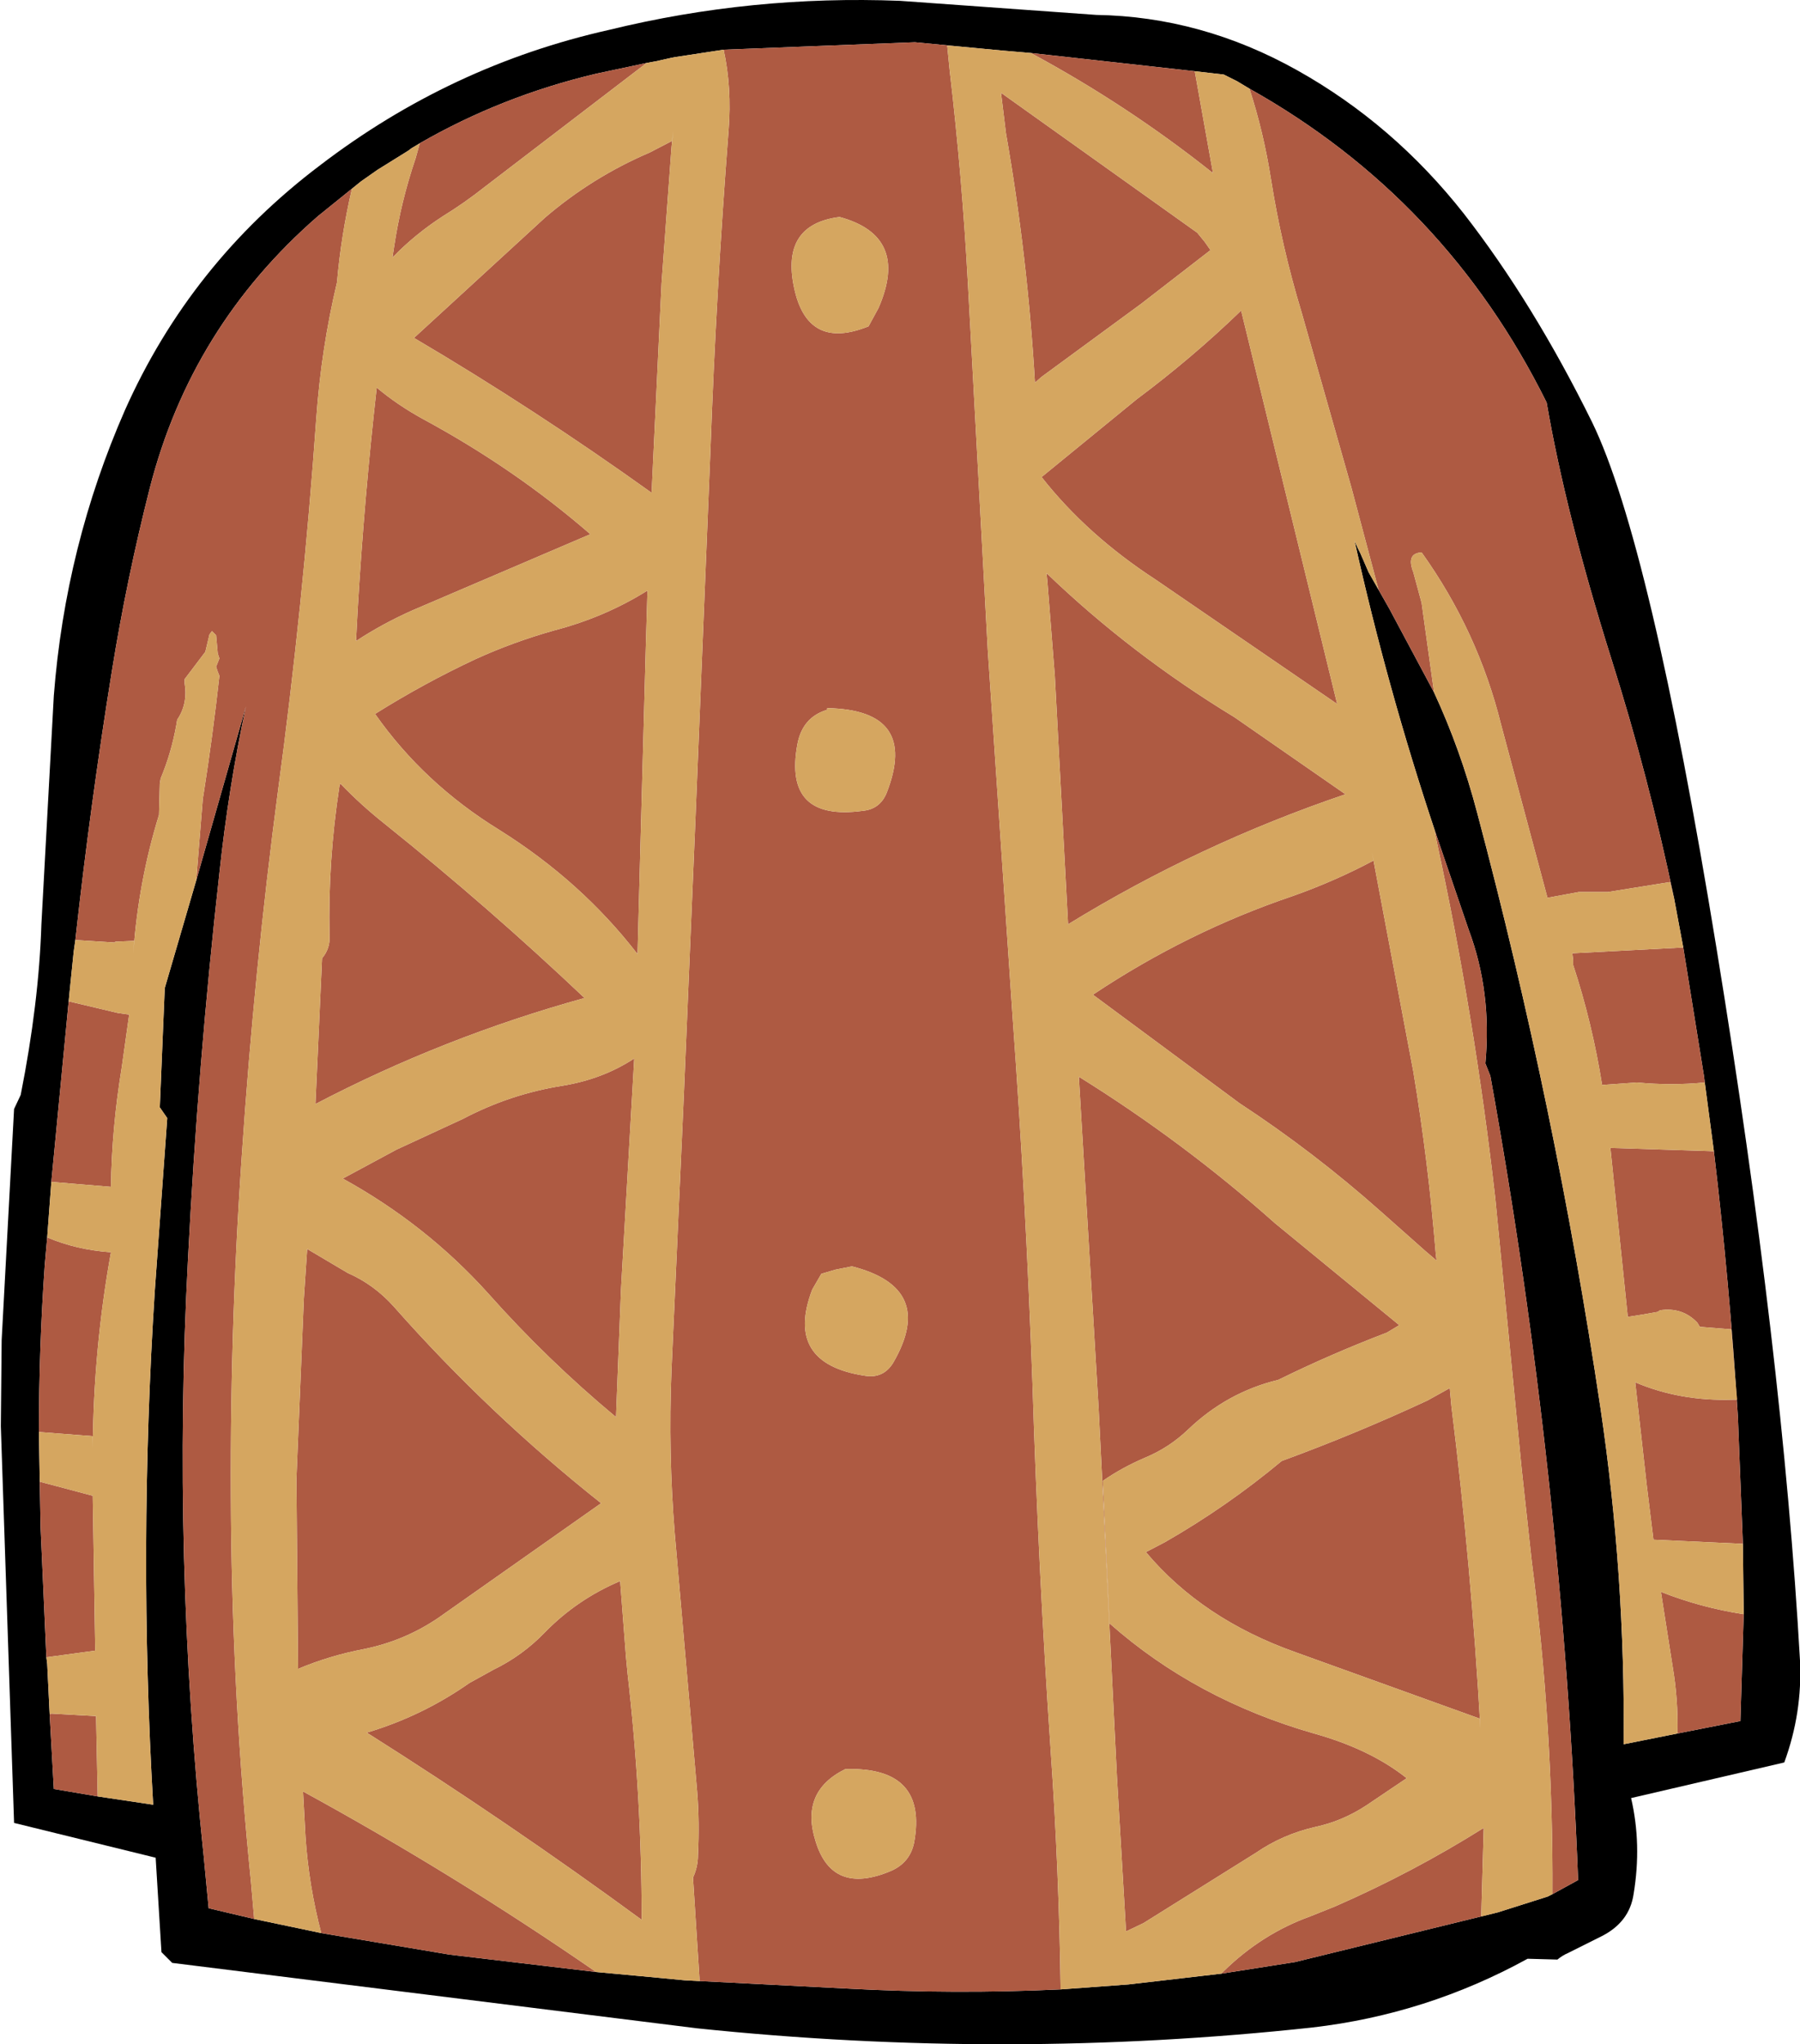
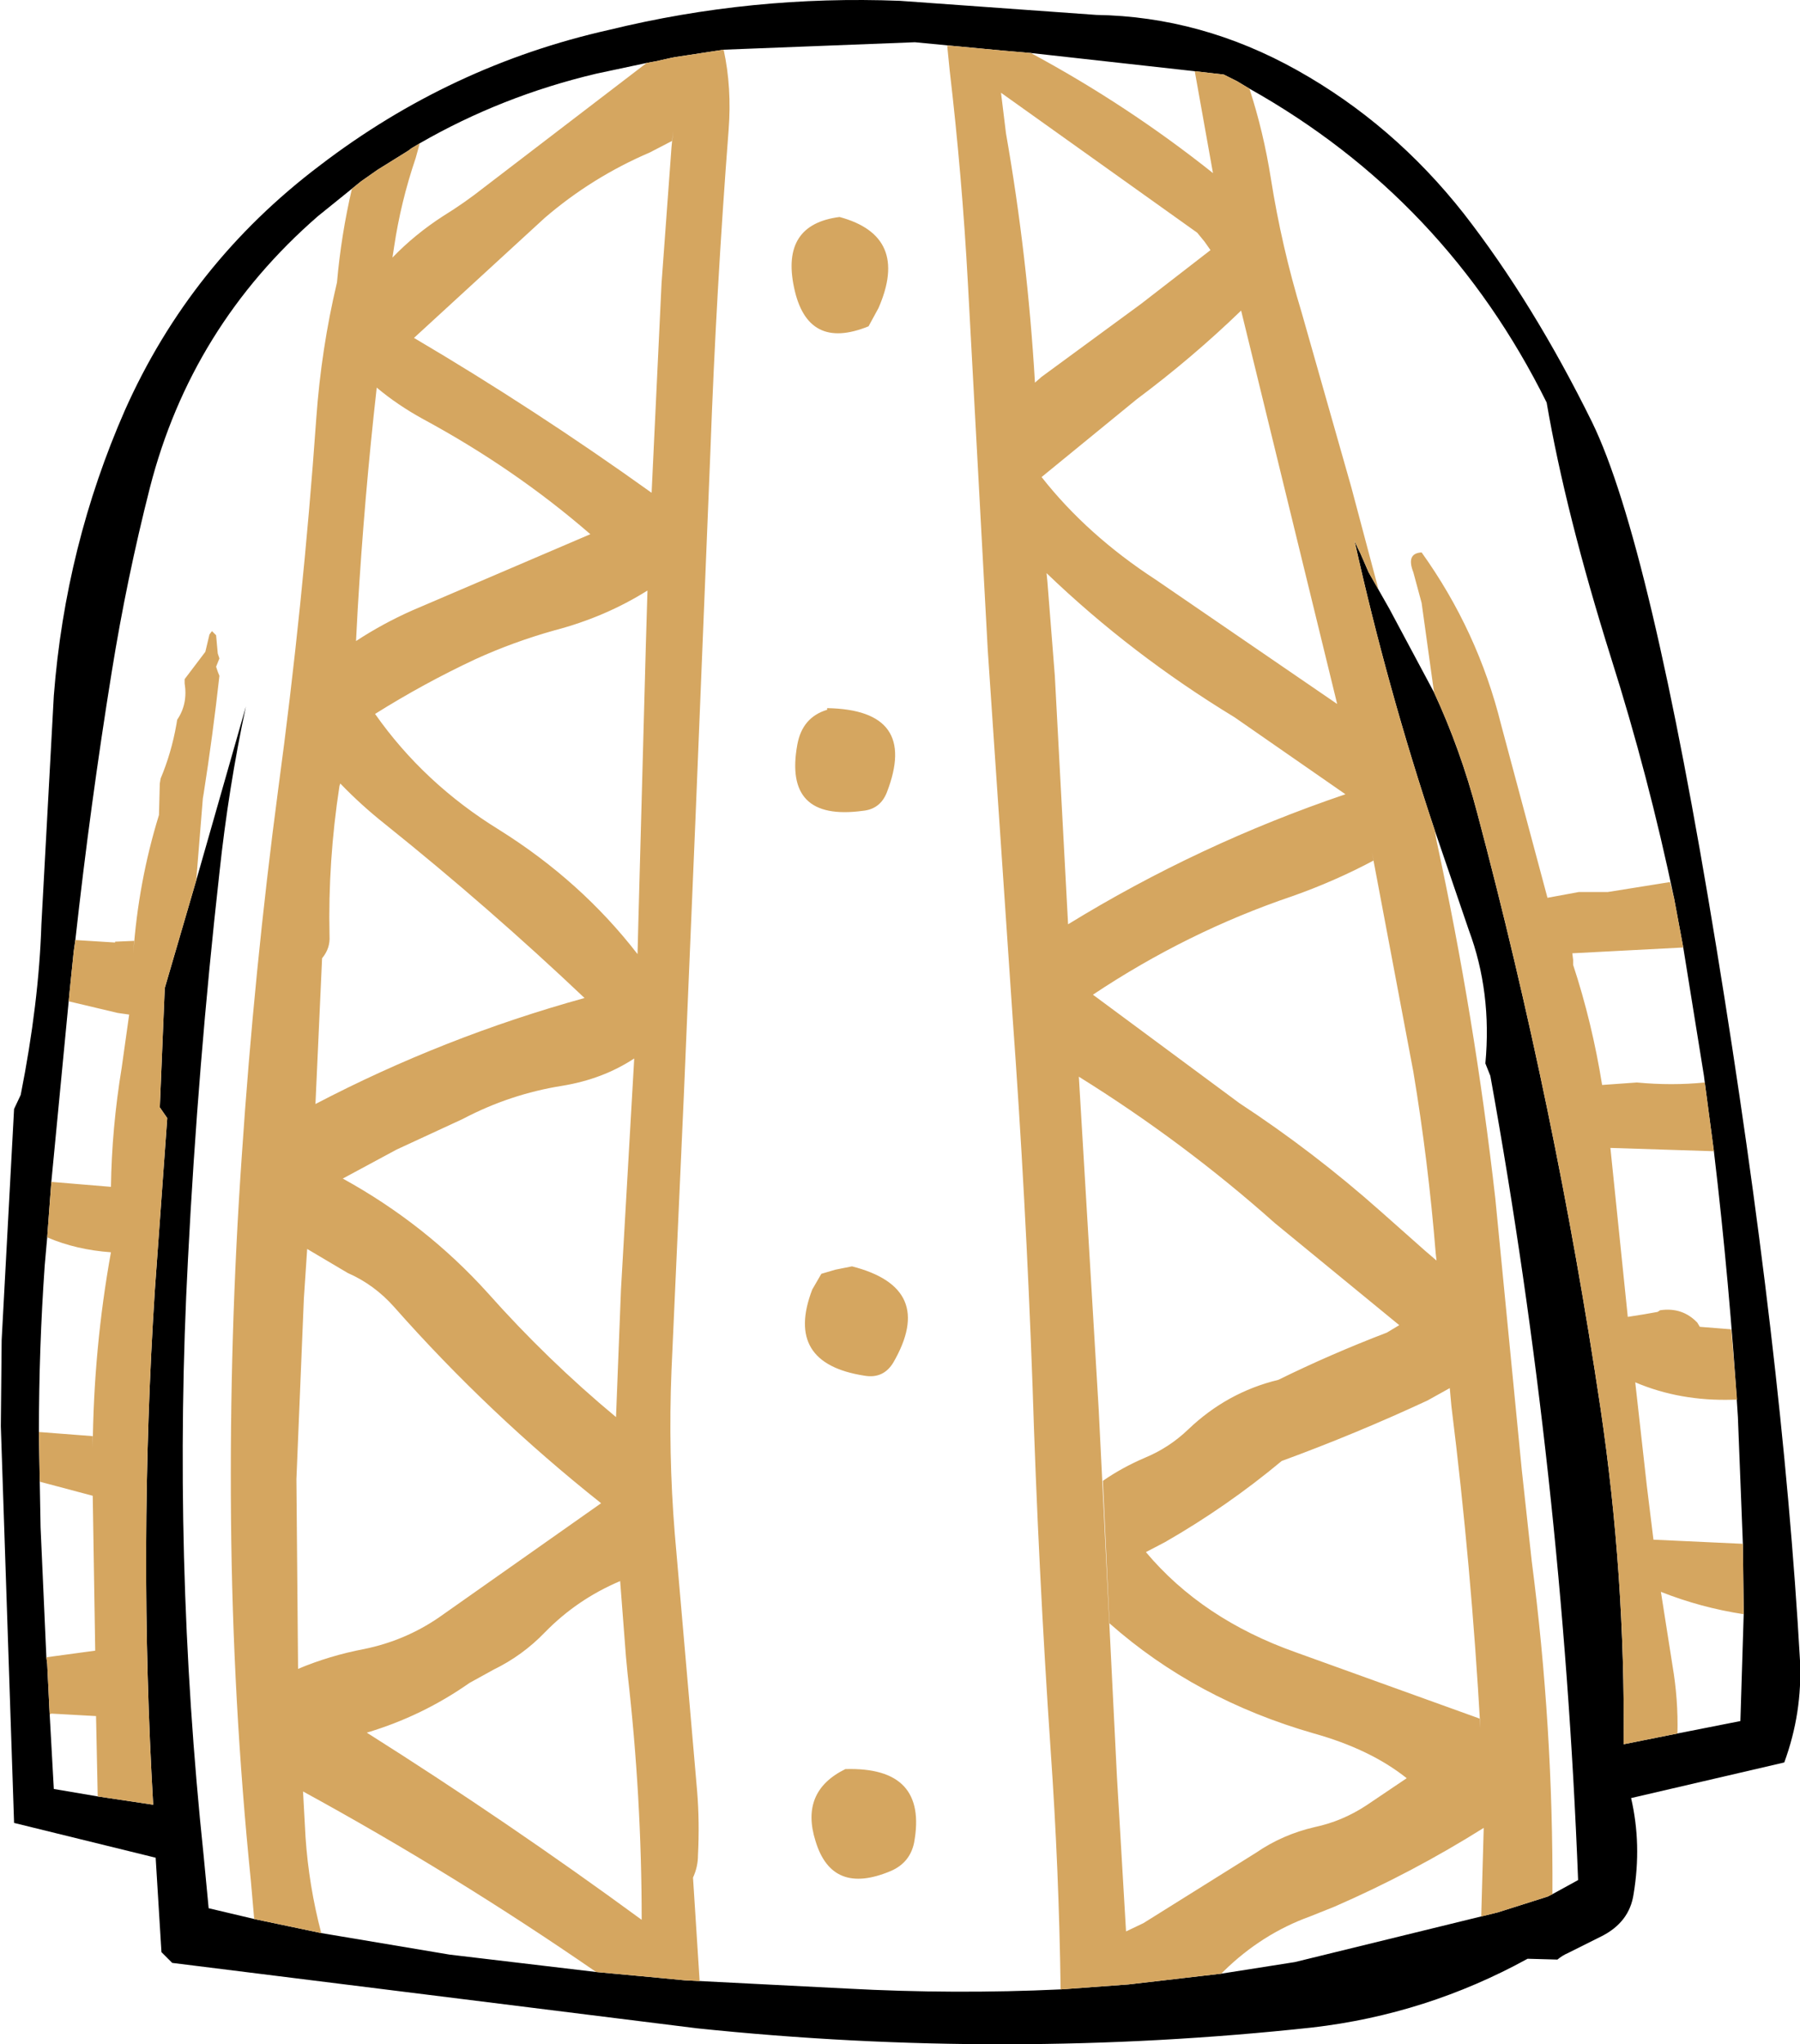
<svg xmlns="http://www.w3.org/2000/svg" height="123.4px" width="108.7px">
  <g transform="matrix(1.0, 0.0, 0.0, 1.0, 54.35, 61.7)">
    <path d="M9.7 58.4 L13.8 58.1 19.4 57.45 23.85 56.75 36.1 53.75 39.1 52.8 39.4 52.65 40.95 51.8 Q40.0 27.3 35.65 3.25 L35.35 2.5 Q35.75 -1.8 34.35 -5.55 L32.3 -11.55 Q29.4 -20.25 27.45 -29.05 L27.65 -28.6 27.8 -28.3 28.3 -27.15 29.55 -24.95 32.25 -19.9 Q33.85 -16.45 34.85 -12.65 39.6 5.2 42.3 23.3 43.8 33.4 43.7 43.6 L46.95 42.95 50.75 42.2 50.95 35.75 50.9 31.5 50.6 23.85 Q50.1 15.8 49.15 7.8 L48.6 3.65 48.55 3.25 47.3 -4.5 46.75 -7.45 Q45.2 -14.85 42.95 -21.95 40.2 -30.7 39.05 -37.4 32.95 -49.7 21.1 -56.35 L20.35 -56.8 19.55 -57.2 17.8 -57.4 7.9 -58.5 6.15 -58.65 3.5 -58.9 0.9 -59.15 -10.65 -58.7 -13.6 -58.25 -13.85 -58.2 -14.75 -58.0 -15.3 -57.9 -18.35 -57.25 Q-24.05 -55.9 -29.0 -53.05 L-29.25 -52.9 -29.5 -52.75 -29.7 -52.6 -31.55 -51.45 -32.55 -50.75 -35.15 -48.65 Q-42.8 -42.0 -45.3 -32.25 -46.7 -26.75 -47.6 -21.15 -48.9 -13.1 -49.8 -4.95 L-49.9 -4.25 -50.15 -1.8 -51.25 9.65 -51.5 13.0 -51.65 14.7 Q-52.0 19.7 -52.0 24.75 L-51.95 27.75 -51.9 30.5 -51.55 38.35 -51.5 38.75 -51.35 41.8 -51.1 46.3 -48.45 46.75 -45.1 47.25 Q-46.0 31.75 -45.0 16.2 L-44.25 5.8 -44.7 5.15 -44.4 -2.05 -42.5 -8.55 -39.5 -19.05 Q-40.55 -14.15 -41.1 -9.0 -42.4 2.6 -43.0 14.35 -43.95 32.3 -42.05 50.35 L-41.75 53.5 -39.0 54.15 -34.95 55.0 -27.2 56.3 -18.35 57.35 -15.65 57.6 -13.0 57.85 -3.2 58.35 Q3.3 58.7 9.7 58.4 M0.0 -61.65 L11.85 -60.8 Q18.2 -60.7 24.0 -57.45 29.8 -54.2 34.05 -48.8 38.25 -43.4 41.8 -36.2 45.3 -29.0 49.3 -4.5 53.3 19.95 54.35 38.55 54.5 41.7 53.4 44.7 L44.15 46.85 Q44.8 49.65 44.3 52.65 44.05 54.35 42.35 55.2 L40.35 56.2 Q40.0 56.35 39.7 56.6 L37.9 56.55 Q31.8 59.9 24.9 60.7 6.45 62.7 -12.25 60.75 L-43.95 56.8 -44.6 56.15 -44.95 50.45 -53.5 48.35 -54.3 24.4 -54.25 19.2 -53.5 5.25 -53.1 4.4 Q-52.0 -1.15 -51.85 -5.9 L-51.1 -19.7 Q-50.4 -28.75 -46.8 -36.95 -42.85 -45.8 -35.05 -51.7 -27.15 -57.75 -17.55 -59.9 -8.95 -62.0 0.0 -61.65" fill="#000000" fill-rule="evenodd" stroke="none" />
-     <path d="M3.5 -58.9 L2.85 -58.95 3.0 -57.45 Q3.75 -51.05 4.1 -44.6 L5.3 -22.45 6.8 -0.3 Q7.6 10.7 8.0 21.85 8.35 33.0 9.1 44.0 9.6 51.15 9.7 58.4 3.3 58.7 -3.2 58.35 L-13.0 57.85 -12.1 57.9 -12.5 51.65 Q-12.2 51.0 -12.2 50.3 -12.1 48.3 -12.25 46.45 L-12.7 41.25 -13.6 30.9 Q-14.0 26.0 -13.8 21.05 L-13.05 4.35 -12.35 -12.3 -11.45 -34.45 Q-11.1 -44.15 -10.35 -53.85 -10.15 -56.4 -10.65 -58.7 L0.9 -59.15 3.5 -58.9 M19.4 57.45 L19.55 57.3 Q21.85 55.05 24.75 54.0 L26.25 53.4 Q30.95 51.35 35.25 48.65 L35.1 54.0 36.1 53.75 23.85 56.75 19.4 57.45 M39.4 52.65 Q39.45 42.55 38.15 32.55 L37.55 27.05 35.95 10.65 Q34.7 -0.35 32.4 -10.95 L32.3 -11.55 34.35 -5.55 Q35.75 -1.8 35.35 2.5 L35.65 3.25 Q40.0 27.3 40.95 51.8 L39.4 52.65 M28.3 -27.15 L28.9 -26.1 27.25 -32.3 24.25 -42.85 Q23.05 -46.8 22.4 -50.9 21.95 -53.75 21.1 -56.35 32.95 -49.7 39.05 -37.4 40.2 -30.7 42.95 -21.95 45.2 -14.85 46.75 -7.45 L46.5 -8.45 42.75 -7.85 41.0 -7.85 39.1 -7.5 36.3 -17.95 Q34.9 -23.6 31.5 -28.35 30.55 -28.3 31.0 -27.15 L31.5 -25.3 32.25 -19.9 29.55 -24.95 28.3 -27.15 M17.8 -57.4 L18.9 -51.25 Q13.75 -55.35 7.9 -58.5 L17.8 -57.4 M6.4 -53.65 L6.1 -56.1 17.95 -47.65 18.4 -47.1 18.75 -46.6 14.55 -43.35 8.55 -38.95 8.15 -38.6 Q7.7 -46.25 6.4 -53.65 M20.6 -42.95 L21.15 -40.7 26.4 -19.2 15.45 -26.7 Q11.3 -29.4 8.55 -32.9 L14.3 -37.6 Q17.65 -40.1 20.6 -42.95 M8.9 -26.6 L8.85 -27.1 Q13.95 -22.2 20.2 -18.4 L26.9 -13.75 Q18.05 -10.75 10.15 -5.9 L9.35 -20.9 8.9 -26.6 M28.5 -10.25 L31.0 3.0 Q31.9 8.4 32.35 13.95 L32.4 14.4 31.7 13.8 29.05 11.45 Q25.0 7.85 20.5 4.9 L11.65 -1.65 Q17.35 -5.45 23.7 -7.6 26.25 -8.5 28.6 -9.75 L28.5 -10.25 M47.3 -4.5 L48.55 3.25 48.6 3.65 Q46.6 3.85 44.5 3.65 L42.4 3.8 Q41.8 0.05 40.65 -3.45 L40.65 -3.75 40.6 -4.15 47.3 -4.5 M49.15 7.8 Q50.1 15.8 50.6 23.85 L50.9 31.5 45.5 31.25 45.1 28.0 44.4 21.75 Q47.1 22.9 50.3 22.8 L50.55 22.8 50.2 18.55 48.3 18.4 48.15 18.15 Q47.25 17.2 45.9 17.4 L45.75 17.5 44.9 17.65 43.95 17.8 42.9 7.6 49.15 7.8 M50.95 35.75 L50.75 42.2 46.95 42.95 Q47.0 40.9 46.65 38.85 L45.95 34.4 Q48.35 35.35 50.95 35.75 M31.85 22.85 L33.2 22.1 33.3 23.2 Q34.5 32.85 35.05 42.65 L35.0 42.05 23.9 38.05 Q18.25 36.05 14.85 32.0 L16.0 31.4 Q19.75 29.25 23.05 26.5 27.55 24.85 31.85 22.85 M30.15 18.3 L29.4 18.75 Q26.0 20.05 22.85 21.6 19.75 22.35 17.4 24.6 16.25 25.7 14.8 26.3 13.4 26.9 12.25 27.7 L12.65 36.3 Q17.85 40.9 25.0 42.95 28.4 43.9 30.6 45.65 L28.15 47.3 Q26.7 48.25 25.05 48.6 23.1 49.05 21.5 50.15 L14.7 54.4 13.65 54.9 13.1 45.55 12.0 23.4 10.8 3.3 Q17.15 7.25 22.65 12.15 L30.15 18.3 M-15.3 -57.9 L-25.1 -50.4 Q-26.3 -49.45 -27.6 -48.65 -29.3 -47.55 -30.65 -46.15 L-30.55 -46.8 Q-30.15 -49.5 -29.25 -52.15 L-29.0 -53.05 Q-24.05 -55.9 -18.35 -57.25 L-15.3 -57.9 M-32.55 -50.75 L-33.1 -50.3 Q-33.75 -47.5 -34.0 -44.65 -34.95 -40.65 -35.25 -36.45 -36.05 -25.15 -37.55 -14.05 -39.0 -3.1 -39.75 8.1 -40.5 18.9 -40.4 29.95 -40.3 41.0 -39.2 51.85 L-39.0 54.15 -41.75 53.5 -42.05 50.35 Q-43.95 32.3 -43.0 14.35 -42.4 2.6 -41.1 -9.0 -40.55 -14.15 -39.5 -19.05 L-42.5 -8.55 -42.1 -13.5 -42.05 -13.8 Q-41.5 -17.3 -41.1 -20.9 L-41.2 -21.15 -41.3 -21.45 -41.2 -21.7 -41.1 -21.95 -41.2 -22.25 -41.3 -23.35 -41.55 -23.6 -41.7 -23.4 -41.95 -22.35 -43.2 -20.7 -43.2 -20.45 Q-43.0 -19.2 -43.65 -18.25 L-43.7 -17.95 Q-44.0 -16.25 -44.65 -14.7 L-44.7 -14.4 -44.75 -12.5 Q-46.0 -8.45 -46.3 -4.15 L-46.25 -4.9 -47.4 -4.85 -47.4 -4.8 -49.8 -4.95 Q-48.9 -13.1 -47.6 -21.15 -46.7 -26.75 -45.3 -32.25 -42.8 -42.0 -35.15 -48.65 L-32.55 -50.75 M-34.95 55.0 Q-35.7 52.15 -35.9 49.2 L-36.05 46.45 Q-26.9 51.45 -18.35 57.35 L-27.2 56.3 -34.95 55.0 M-13.7 -53.8 L-13.8 -52.8 -14.4 -44.6 -15.0 -31.95 Q-22.05 -37.0 -29.35 -41.3 L-21.45 -48.55 Q-18.6 -51.0 -15.1 -52.5 L-13.75 -53.2 -13.7 -53.8 M-50.15 -1.8 L-50.2 -1.25 -47.25 -0.55 -46.55 -0.45 -47.0 2.75 Q-47.6 6.4 -47.65 9.95 L-51.25 9.65 -50.15 -1.8 M-51.5 13.0 Q-49.75 13.75 -47.65 13.9 -48.7 19.7 -48.75 25.7 L-48.75 25.0 -52.0 24.75 Q-52.0 19.7 -51.65 14.7 L-51.5 13.0 M-51.95 27.75 L-48.75 28.6 -48.6 37.95 -51.55 38.35 -51.9 30.5 -51.95 27.75 M-51.35 41.8 L-51.25 41.75 -48.55 41.9 -48.45 46.75 -51.1 46.3 -51.35 41.8 M-3.3 45.1 Q-6.05 46.45 -5.1 49.45 -4.1 52.75 -0.55 51.25 0.6 50.75 0.85 49.55 1.7 44.95 -3.3 45.1 M-32.2 42.9 Q-28.85 41.9 -26.0 39.9 L-24.55 39.1 Q-22.8 38.25 -21.45 36.85 -19.5 34.85 -16.9 33.75 L-16.55 38.3 -16.45 39.35 Q-15.6 46.75 -15.6 54.2 -23.65 48.3 -32.2 42.9 M-35.8 13.7 L-33.35 15.15 Q-31.75 15.85 -30.55 17.2 -24.85 23.65 -18.05 29.05 L-27.85 35.95 Q-29.9 37.35 -32.35 37.85 -34.45 38.25 -36.35 39.05 L-36.45 27.6 -36.0 16.7 -35.8 13.7 M-2.9 14.75 L-3.9 14.95 -4.75 15.2 -5.3 16.15 Q-7.0 20.6 -2.15 21.35 -1.0 21.55 -0.4 20.55 2.2 16.05 -2.9 14.75 M-16.85 16.15 L-17.15 23.85 Q-21.3 20.4 -24.9 16.35 -28.65 12.2 -33.65 9.45 L-30.4 7.7 -26.4 5.85 Q-23.55 4.35 -20.4 3.85 -17.95 3.45 -16.05 2.2 L-16.85 16.15 M-0.8 -13.85 Q1.15 -18.85 -4.4 -18.95 L-4.4 -18.85 Q-5.9 -18.4 -6.2 -16.75 -7.05 -12.1 -2.25 -12.75 -1.2 -12.85 -0.8 -13.85 M-25.65 -21.9 Q-23.35 -22.95 -20.85 -23.65 -17.8 -24.45 -15.25 -26.05 L-15.35 -22.7 -15.8 -6.05 -15.85 -4.1 Q-19.25 -8.5 -24.2 -11.6 -28.75 -14.4 -31.7 -18.6 -28.75 -20.45 -25.65 -21.9 M-33.85 -14.25 L-33.8 -14.4 Q-32.55 -13.1 -31.1 -11.95 -24.8 -6.9 -19.05 -1.45 -27.55 0.9 -35.3 4.95 L-34.9 -3.85 Q-34.4 -4.45 -34.45 -5.2 -34.55 -9.7 -33.85 -14.25 M-31.6 -38.3 Q-30.35 -37.25 -28.8 -36.4 -23.25 -33.4 -18.7 -29.45 L-29.45 -24.85 Q-31.25 -24.05 -32.85 -23.0 L-32.75 -24.9 Q-32.35 -31.65 -31.6 -38.3 M-1.3 -43.1 Q0.6 -47.45 -3.65 -48.6 -7.2 -48.15 -6.4 -44.35 -5.6 -40.5 -1.9 -42.0 L-1.3 -43.1" fill="#ae5a42" fill-rule="evenodd" stroke="none" />
    <path d="M9.7 58.4 Q9.6 51.15 9.1 44.0 8.35 33.0 8.0 21.85 7.6 10.7 6.8 -0.3 L5.3 -22.45 4.1 -44.6 Q3.75 -51.05 3.0 -57.45 L2.85 -58.95 3.5 -58.9 6.15 -58.65 7.9 -58.5 Q13.75 -55.35 18.9 -51.25 L17.8 -57.4 19.55 -57.2 20.35 -56.8 21.1 -56.35 Q21.95 -53.75 22.4 -50.9 23.05 -46.8 24.25 -42.85 L27.25 -32.3 28.9 -26.1 28.3 -27.15 27.8 -28.3 27.65 -28.6 27.45 -29.05 Q29.4 -20.25 32.3 -11.55 L32.4 -10.95 Q34.7 -0.35 35.95 10.65 L37.55 27.05 38.15 32.55 Q39.45 42.55 39.4 52.65 L39.1 52.8 36.1 53.75 35.1 54.0 35.25 48.65 Q30.95 51.35 26.25 53.4 L24.75 54.0 Q21.85 55.05 19.55 57.3 L19.4 57.45 13.8 58.1 9.7 58.4 M-10.65 -58.7 Q-10.15 -56.4 -10.35 -53.85 -11.1 -44.15 -11.45 -34.45 L-12.35 -12.3 -13.05 4.35 -13.8 21.05 Q-14.0 26.0 -13.6 30.9 L-12.7 41.25 -12.25 46.45 Q-12.1 48.3 -12.2 50.3 -12.2 51.0 -12.5 51.65 L-12.1 57.9 -13.0 57.85 -15.65 57.6 -18.35 57.35 Q-26.9 51.45 -36.05 46.45 L-35.9 49.2 Q-35.7 52.15 -34.95 55.0 L-39.0 54.15 -39.2 51.85 Q-40.3 41.0 -40.4 29.95 -40.5 18.9 -39.75 8.1 -39.0 -3.1 -37.55 -14.05 -36.05 -25.15 -35.25 -36.45 -34.95 -40.65 -34.0 -44.65 -33.75 -47.5 -33.1 -50.3 L-32.55 -50.75 -31.55 -51.45 -29.7 -52.6 -29.5 -52.75 -29.25 -52.9 -29.0 -53.05 -29.25 -52.15 Q-30.15 -49.5 -30.55 -46.8 L-30.65 -46.15 Q-29.3 -47.55 -27.6 -48.65 -26.3 -49.45 -25.1 -50.4 L-15.3 -57.9 -14.75 -58.0 -13.85 -58.2 -13.6 -58.25 -10.65 -58.7 M6.4 -53.65 Q7.7 -46.25 8.15 -38.6 L8.55 -38.95 14.55 -43.35 18.75 -46.6 18.4 -47.1 17.95 -47.65 6.1 -56.1 6.4 -53.65 M20.6 -42.95 Q17.65 -40.1 14.3 -37.6 L8.55 -32.9 Q11.3 -29.4 15.45 -26.7 L26.4 -19.2 21.15 -40.7 20.6 -42.95 M32.25 -19.9 L31.5 -25.3 31.0 -27.15 Q30.55 -28.3 31.5 -28.35 34.9 -23.6 36.3 -17.95 L39.1 -7.5 41.0 -7.85 42.75 -7.85 46.5 -8.45 46.75 -7.45 47.3 -4.5 40.6 -4.15 40.65 -3.75 40.65 -3.45 Q41.8 0.05 42.4 3.8 L44.5 3.65 Q46.6 3.85 48.6 3.65 L49.15 7.8 42.9 7.6 43.95 17.8 44.9 17.65 45.75 17.5 45.9 17.4 Q47.25 17.2 48.15 18.15 L48.3 18.4 50.2 18.55 50.55 22.8 50.3 22.8 Q47.1 22.9 44.4 21.75 L45.1 28.0 45.5 31.25 50.9 31.5 50.95 35.75 Q48.35 35.35 45.95 34.4 L46.65 38.85 Q47.0 40.9 46.95 42.95 L43.7 43.6 Q43.8 33.4 42.3 23.3 39.6 5.2 34.85 -12.65 33.85 -16.45 32.25 -19.9 M8.9 -26.6 L9.35 -20.9 10.15 -5.9 Q18.05 -10.75 26.9 -13.75 L20.2 -18.4 Q13.95 -22.2 8.85 -27.1 L8.9 -26.6 M28.5 -10.25 L28.6 -9.75 Q26.25 -8.5 23.7 -7.6 17.35 -5.45 11.65 -1.65 L20.5 4.9 Q25.0 7.85 29.05 11.45 L31.7 13.8 32.4 14.4 32.35 13.95 Q31.9 8.4 31.0 3.0 L28.5 -10.25 M30.15 18.3 L22.65 12.15 Q17.15 7.25 10.8 3.3 L12.0 23.4 13.1 45.55 13.65 54.9 14.7 54.4 21.5 50.15 Q23.1 49.05 25.05 48.6 26.7 48.25 28.15 47.3 L30.6 45.65 Q28.4 43.9 25.0 42.95 17.85 40.9 12.65 36.3 L12.25 27.7 Q13.4 26.9 14.8 26.3 16.25 25.7 17.4 24.6 19.75 22.35 22.85 21.6 26.0 20.05 29.4 18.75 L30.15 18.3 M31.85 22.85 Q27.55 24.85 23.05 26.5 19.75 29.25 16.0 31.4 L14.85 32.0 Q18.25 36.05 23.9 38.05 L35.0 42.05 35.05 42.65 Q34.5 32.85 33.3 23.2 L33.2 22.1 31.85 22.85 M-13.7 -53.8 L-13.75 -53.2 -15.1 -52.5 Q-18.6 -51.0 -21.45 -48.55 L-29.35 -41.3 Q-22.05 -37.0 -15.0 -31.95 L-14.4 -44.6 -13.8 -52.8 -13.7 -53.8 M-49.8 -4.95 L-47.4 -4.8 -47.4 -4.85 -46.25 -4.9 -46.3 -4.15 Q-46.0 -8.45 -44.75 -12.5 L-44.7 -14.4 -44.65 -14.7 Q-44.0 -16.25 -43.7 -17.95 L-43.65 -18.25 Q-43.0 -19.2 -43.2 -20.45 L-43.2 -20.7 -41.95 -22.35 -41.7 -23.4 -41.55 -23.6 -41.3 -23.35 -41.2 -22.25 -41.1 -21.95 -41.2 -21.7 -41.3 -21.45 -41.2 -21.15 -41.1 -20.9 Q-41.5 -17.3 -42.05 -13.8 L-42.1 -13.5 -42.5 -8.55 -44.4 -2.05 -44.7 5.15 -44.25 5.8 -45.0 16.2 Q-46.0 31.75 -45.1 47.25 L-48.45 46.75 -48.55 41.9 -51.25 41.75 -51.35 41.8 -51.5 38.75 -51.55 38.35 -48.6 37.95 -48.75 28.6 -51.95 27.75 -52.0 24.75 -48.75 25.0 -48.75 25.7 Q-48.7 19.7 -47.65 13.9 -49.75 13.75 -51.5 13.0 L-51.25 9.65 -47.65 9.95 Q-47.6 6.4 -47.0 2.75 L-46.55 -0.45 -47.25 -0.55 -50.2 -1.25 -50.15 -1.8 -49.9 -4.25 -49.8 -4.95 M-1.3 -43.1 L-1.9 -42.0 Q-5.6 -40.5 -6.4 -44.35 -7.2 -48.15 -3.65 -48.6 0.6 -47.45 -1.3 -43.1 M-31.6 -38.3 Q-32.35 -31.65 -32.75 -24.9 L-32.85 -23.0 Q-31.25 -24.05 -29.45 -24.85 L-18.7 -29.45 Q-23.25 -33.4 -28.8 -36.4 -30.35 -37.25 -31.6 -38.3 M-33.85 -14.25 Q-34.55 -9.7 -34.45 -5.2 -34.4 -4.45 -34.9 -3.85 L-35.3 4.95 Q-27.55 0.9 -19.05 -1.45 -24.8 -6.9 -31.1 -11.95 -32.55 -13.1 -33.8 -14.4 L-33.85 -14.25 M-25.65 -21.9 Q-28.75 -20.45 -31.7 -18.6 -28.75 -14.4 -24.2 -11.6 -19.25 -8.5 -15.85 -4.1 L-15.8 -6.05 -15.35 -22.7 -15.25 -26.05 Q-17.8 -24.45 -20.85 -23.65 -23.35 -22.95 -25.65 -21.9 M-0.8 -13.85 Q-1.2 -12.85 -2.25 -12.75 -7.05 -12.1 -6.2 -16.75 -5.9 -18.4 -4.4 -18.85 L-4.4 -18.95 Q1.15 -18.85 -0.8 -13.85 M-16.85 16.15 L-16.05 2.2 Q-17.95 3.45 -20.4 3.85 -23.55 4.35 -26.4 5.85 L-30.4 7.7 -33.65 9.45 Q-28.65 12.2 -24.9 16.35 -21.3 20.4 -17.15 23.85 L-16.85 16.15 M-2.9 14.75 Q2.2 16.05 -0.4 20.55 -1.0 21.55 -2.15 21.35 -7.0 20.6 -5.3 16.15 L-4.75 15.2 -3.9 14.95 -2.9 14.75 M-35.8 13.7 L-36.0 16.7 -36.45 27.6 -36.35 39.05 Q-34.45 38.25 -32.35 37.85 -29.9 37.35 -27.85 35.95 L-18.05 29.05 Q-24.85 23.65 -30.55 17.2 -31.75 15.85 -33.35 15.15 L-35.8 13.7 M-32.2 42.9 Q-23.65 48.3 -15.6 54.2 -15.6 46.75 -16.45 39.35 L-16.55 38.3 -16.9 33.75 Q-19.5 34.85 -21.45 36.85 -22.8 38.25 -24.55 39.1 L-26.0 39.9 Q-28.85 41.9 -32.2 42.9 M-3.3 45.1 Q1.7 44.95 0.85 49.55 0.6 50.75 -0.55 51.25 -4.1 52.75 -5.1 49.45 -6.05 46.45 -3.3 45.1" fill="#d5a660" fill-rule="evenodd" stroke="none" />
  </g>
</svg>